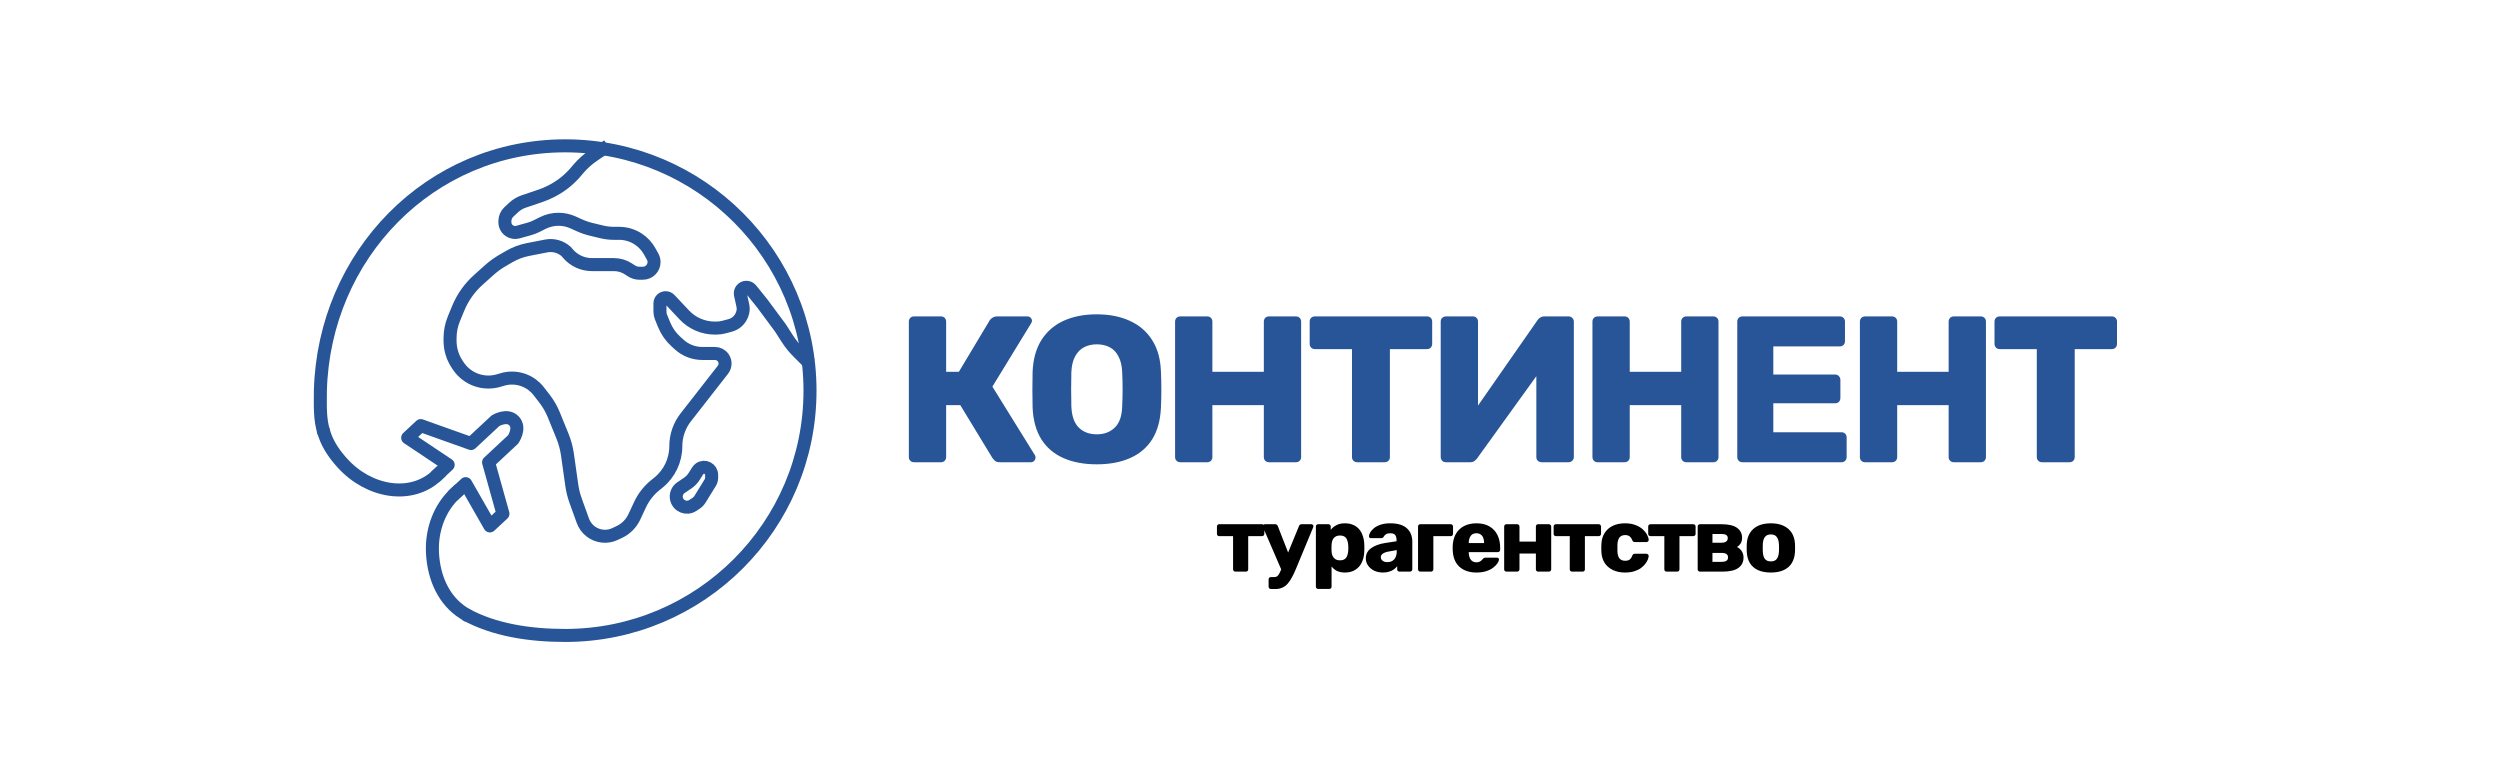
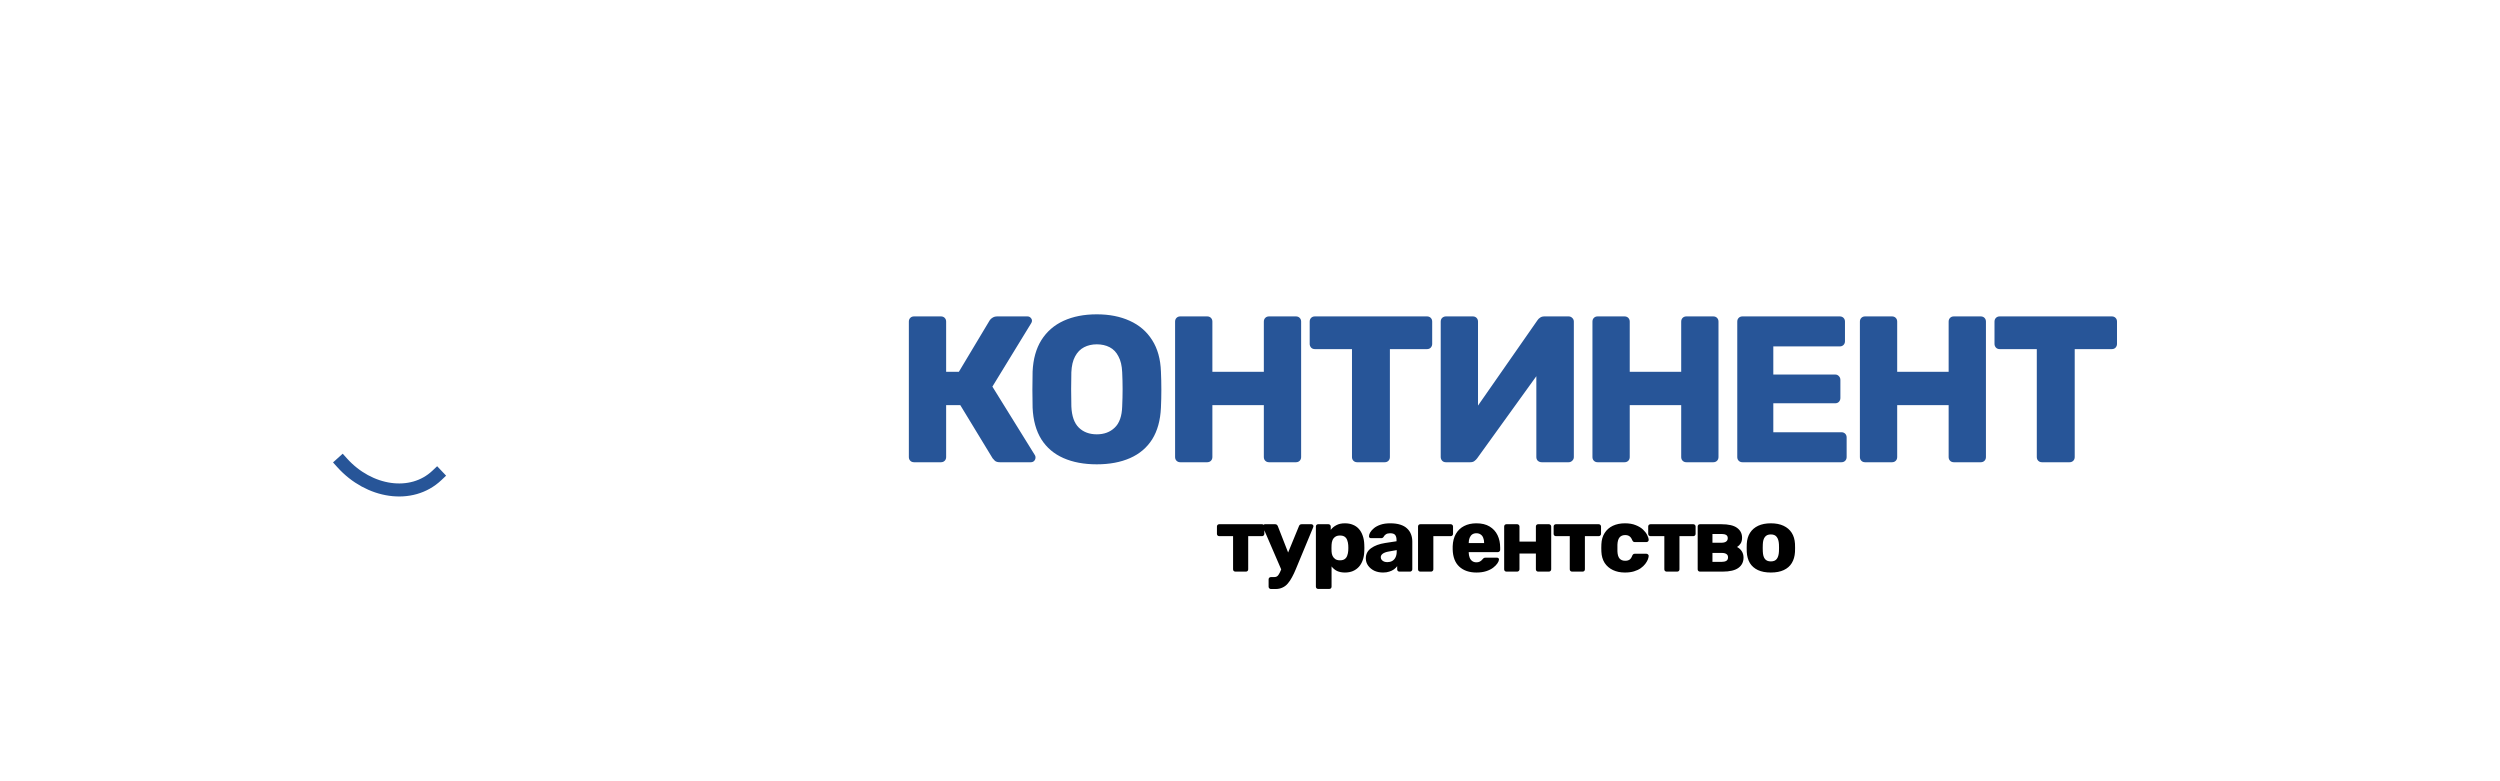
<svg xmlns="http://www.w3.org/2000/svg" width="1920" height="600" viewBox="0 0 1920 600" fill="none">
-   <path d="M248.835 332.392C245.361 321.947 246.057 311.054 246.057 300.012C248.835 195.909 330.233 112 434.07 112C537.906 112 622.082 196.176 622.082 300.012C622.082 403.849 537.906 488.025 434.07 488.025C406.79 488.025 379.407 483.847 357.472 471.765" stroke="#275598" stroke-width="10" />
-   <path d="M466.798 112L456.671 118.684C451.842 121.871 447.5 125.74 443.779 130.169L442.398 131.813C437.359 137.812 431.194 142.766 424.251 146.395L423.578 146.747C420.828 148.184 417.971 149.406 415.032 150.402L402.178 154.756C399.332 155.719 396.723 157.276 394.525 159.324L390.799 162.792C388.863 164.594 387.763 167.121 387.763 169.767V170.685C387.763 173.383 389.147 175.893 391.428 177.333V177.333C393.307 178.52 395.6 178.856 397.74 178.259L406.687 175.762C408.458 175.268 410.178 174.605 411.823 173.782L416.885 171.252C420.631 169.379 424.761 168.404 428.949 168.404V168.404C432.783 168.404 436.574 169.221 440.067 170.802L444.921 172.997C447.893 174.342 450.987 175.402 454.16 176.164L462.193 178.092C465.252 178.826 468.388 179.197 471.535 179.197H475.488C480.722 179.197 485.841 180.729 490.215 183.603V183.603C493.816 185.969 496.794 189.169 498.896 192.931L501.224 197.096C501.937 198.373 502.312 199.811 502.312 201.273V201.273C502.312 206.002 498.478 209.836 493.749 209.836H491.049C488.857 209.836 486.712 209.196 484.877 207.994L482.64 206.529C479.346 204.37 475.494 203.221 471.556 203.221H466.798H454.612V203.221C447.538 203.221 440.815 200.14 436.196 194.782L434.767 193.124V193.124C430.6 189.396 424.927 187.835 419.439 188.907L405.505 191.63C400.444 192.619 395.583 194.445 391.122 197.032L385.784 200.128C382.239 202.185 378.913 204.599 375.86 207.333L367.336 214.966C360.615 220.985 355.338 228.443 351.897 236.783L348.591 244.799C346.639 249.53 345.635 254.599 345.635 259.717V261.717C345.635 268.074 347.501 274.291 351.003 279.596L351.881 280.927C355.28 286.076 360.295 289.949 366.136 291.935V291.935C371.598 293.792 377.503 293.904 383.032 292.255L385.767 291.439C391.346 289.776 397.322 290.035 402.736 292.175V292.175C407.066 293.887 410.856 296.731 413.709 300.41L418.16 306.151C421.093 309.933 423.495 314.098 425.3 318.531L431.971 334.925C433.828 339.486 435.116 344.259 435.806 349.135L439.125 372.589C439.699 376.652 440.69 380.645 442.079 384.505L447.63 399.924C448.78 403.118 450.807 405.923 453.478 408.017V408.017C458.867 412.24 466.18 413.051 472.363 410.112L475.706 408.522C480.751 406.124 484.803 402.043 487.165 396.982L491.56 387.564C494.281 381.732 498.302 376.599 503.313 372.56L505.623 370.699C514.097 363.869 519.024 353.57 519.024 342.686V342.686C519.024 334.662 521.706 326.868 526.645 320.544L555.202 283.97C557.291 281.295 557.394 277.57 555.455 274.784V274.784C554.008 272.703 551.634 271.462 549.099 271.462H539.356C532.772 271.462 526.425 269.001 521.563 264.561L518.984 262.207C515.113 258.673 512.076 254.323 510.091 249.471L507.64 243.479C507.11 242.185 506.838 240.801 506.838 239.403V233.013C506.838 230.596 508.797 228.637 511.213 228.637V228.637C512.421 228.637 513.574 229.136 514.401 230.016L525.535 241.857C531.6 248.307 540.061 251.965 548.915 251.965H550.118C552.127 251.965 554.128 251.701 556.068 251.181L560.827 249.904C564.967 248.793 568.321 245.76 569.841 241.753L570.028 241.258C570.825 239.157 570.993 236.869 570.51 234.674L568.662 226.277C568.024 223.377 570.233 220.629 573.203 220.629V220.629C574.61 220.629 575.941 221.266 576.824 222.362L585.525 233.164L599.452 251.965L604.656 260.083C606.982 263.713 609.694 267.081 612.742 270.13L622.083 279.47" stroke="#275598" stroke-width="10" />
-   <path d="M534.54 386.561L532.083 388.179C527.287 391.338 520.813 388.723 519.555 383.12C518.815 379.824 520.17 376.41 522.97 374.518L528.155 371.015C530.17 369.654 531.876 367.885 533.165 365.824L535.795 361.614C536.216 360.941 536.77 360.362 537.423 359.911C541.277 357.254 546.53 360.012 546.53 364.693V366.964C546.53 368.263 546.169 369.536 545.487 370.641L537.623 383.385C536.839 384.656 535.787 385.74 534.54 386.561Z" stroke="#275598" stroke-width="10" />
-   <path d="M334.17 366.349L344.199 356.997L313.1 336.215L323.13 326.862L361.751 340.63L380.555 323.094C380.555 323.094 389.55 317.66 394.811 323.301C400.072 328.943 394.023 337.537 394.023 337.537L375.218 355.073L386.258 394.56L376.229 403.912L357.667 371.439L347.638 380.791" stroke="#275598" stroke-width="10" stroke-linejoin="round" />
-   <path d="M349.464 379.047C337.974 389.807 331.19 406.47 332.153 424.848C333.195 444.728 341.492 461.498 355.731 470.617" stroke="#275598" stroke-width="10" stroke-linecap="square" />
-   <path d="M335.536 365.121C316.039 383.574 283.411 378.364 262.824 355.5C256.966 348.994 252.153 342.034 249.538 334.481" stroke="#275598" stroke-width="10" stroke-linecap="square" />
+   <path d="M335.536 365.121C316.039 383.574 283.411 378.364 262.824 355.5" stroke="#275598" stroke-width="10" stroke-linecap="square" />
  <path d="M701.997 355C700.824 355 699.864 354.627 699.117 353.88C698.37 353.133 697.997 352.173 697.997 351V247C697.997 245.827 698.37 244.867 699.117 244.12C699.864 243.373 700.824 243 701.997 243H722.637C723.81 243 724.77 243.373 725.517 244.12C726.264 244.867 726.637 245.827 726.637 247V285.56H736.397L760.077 246.04C760.61 245.187 761.357 244.493 762.317 243.96C763.277 243.32 764.504 243 765.997 243H789.037C790.104 243 790.957 243.373 791.597 244.12C792.237 244.76 792.557 245.507 792.557 246.36C792.557 247 792.344 247.64 791.917 248.28L762.157 296.92L794.797 349.56C795.117 349.987 795.277 350.573 795.277 351.32C795.277 352.387 794.904 353.293 794.157 354.04C793.517 354.68 792.664 355 791.597 355H767.917C766.21 355 764.93 354.627 764.077 353.88C763.33 353.133 762.744 352.493 762.317 351.96L737.517 311.16H726.637V351C726.637 352.173 726.264 353.133 725.517 353.88C724.77 354.627 723.81 355 722.637 355H701.997ZM842.319 356.6C832.506 356.6 823.973 355 816.719 351.8C809.466 348.6 803.813 343.8 799.759 337.4C795.706 330.893 793.466 322.787 793.039 313.08C792.933 308.493 792.879 303.907 792.879 299.32C792.879 294.733 792.933 290.093 793.039 285.4C793.466 275.8 795.706 267.747 799.759 261.24C803.919 254.627 809.626 249.667 816.879 246.36C824.133 243.053 832.613 241.4 842.319 241.4C851.919 241.4 860.346 243.053 867.599 246.36C874.959 249.667 880.719 254.627 884.879 261.24C889.039 267.747 891.279 275.8 891.599 285.4C891.813 290.093 891.919 294.733 891.919 299.32C891.919 303.907 891.813 308.493 891.599 313.08C891.173 322.787 888.933 330.893 884.879 337.4C880.826 343.8 875.173 348.6 867.919 351.8C860.666 355 852.133 356.6 842.319 356.6ZM842.319 333.56C847.973 333.56 852.559 331.853 856.079 328.44C859.706 325.027 861.626 319.587 861.839 312.12C862.053 307.427 862.159 303 862.159 298.84C862.159 294.68 862.053 290.36 861.839 285.88C861.626 280.867 860.666 276.813 858.959 273.72C857.359 270.52 855.119 268.173 852.239 266.68C849.359 265.187 846.053 264.44 842.319 264.44C838.693 264.44 835.439 265.187 832.559 266.68C829.679 268.173 827.386 270.52 825.679 273.72C823.973 276.813 823.013 280.867 822.799 285.88C822.693 290.36 822.639 294.68 822.639 298.84C822.639 303 822.693 307.427 822.799 312.12C823.119 319.587 825.039 325.027 828.559 328.44C832.079 331.853 836.666 333.56 842.319 333.56ZM906.466 355C905.292 355 904.332 354.627 903.586 353.88C902.839 353.133 902.466 352.173 902.466 351V247C902.466 245.827 902.839 244.867 903.586 244.12C904.332 243.373 905.292 243 906.466 243H927.106C928.279 243 929.239 243.373 929.986 244.12C930.732 244.867 931.106 245.827 931.106 247V285.56H970.626V247C970.626 245.827 970.999 244.867 971.746 244.12C972.492 243.373 973.452 243 974.626 243H995.266C996.439 243 997.399 243.373 998.146 244.12C998.892 244.867 999.266 245.827 999.266 247V351C999.266 352.173 998.892 353.133 998.146 353.88C997.399 354.627 996.439 355 995.266 355H974.626C973.452 355 972.492 354.627 971.746 353.88C970.999 353.133 970.626 352.173 970.626 351V311.16H931.106V351C931.106 352.173 930.732 353.133 929.986 353.88C929.239 354.627 928.279 355 927.106 355H906.466ZM1042.32 355C1041.15 355 1040.19 354.627 1039.44 353.88C1038.7 353.133 1038.32 352.173 1038.32 351V268.12H1009.84C1008.67 268.12 1007.71 267.747 1006.96 267C1006.22 266.147 1005.84 265.187 1005.84 264.12V247C1005.84 245.827 1006.22 244.867 1006.96 244.12C1007.71 243.373 1008.67 243 1009.84 243H1095.92C1097.1 243 1098.06 243.373 1098.8 244.12C1099.55 244.867 1099.92 245.827 1099.92 247V264.12C1099.92 265.187 1099.55 266.147 1098.8 267C1098.06 267.747 1097.1 268.12 1095.92 268.12H1067.44V351C1067.44 352.173 1067.07 353.133 1066.32 353.88C1065.58 354.627 1064.62 355 1063.44 355H1042.32ZM1110.47 355C1109.29 355 1108.33 354.627 1107.59 353.88C1106.84 353.027 1106.47 352.067 1106.47 351V247C1106.47 245.827 1106.84 244.867 1107.59 244.12C1108.44 243.373 1109.4 243 1110.47 243H1131.11C1132.28 243 1133.24 243.373 1133.99 244.12C1134.73 244.867 1135.11 245.827 1135.11 247V311.48L1180.71 246.04C1181.24 245.187 1181.93 244.493 1182.79 243.96C1183.64 243.32 1184.76 243 1186.15 243H1204.71C1205.77 243 1206.68 243.373 1207.43 244.12C1208.28 244.867 1208.71 245.827 1208.71 247V351C1208.71 352.173 1208.28 353.133 1207.43 353.88C1206.68 354.627 1205.77 355 1204.71 355H1184.07C1182.89 355 1181.88 354.627 1181.03 353.88C1180.28 353.133 1179.91 352.173 1179.91 351V288.92L1134.47 351.96C1133.93 352.707 1133.24 353.4 1132.39 354.04C1131.64 354.68 1130.52 355 1129.03 355H1110.47ZM1227 355C1225.82 355 1224.86 354.627 1224.12 353.88C1223.37 353.133 1223 352.173 1223 351V247C1223 245.827 1223.37 244.867 1224.12 244.12C1224.86 243.373 1225.82 243 1227 243H1247.64C1248.81 243 1249.77 243.373 1250.52 244.12C1251.26 244.867 1251.64 245.827 1251.64 247V285.56H1291.16V247C1291.16 245.827 1291.53 244.867 1292.28 244.12C1293.02 243.373 1293.98 243 1295.16 243H1315.8C1316.97 243 1317.93 243.373 1318.68 244.12C1319.42 244.867 1319.8 245.827 1319.8 247V351C1319.8 352.173 1319.42 353.133 1318.68 353.88C1317.93 354.627 1316.97 355 1315.8 355H1295.16C1293.98 355 1293.02 354.627 1292.28 353.88C1291.53 353.133 1291.16 352.173 1291.16 351V311.16H1251.64V351C1251.64 352.173 1251.26 353.133 1250.52 353.88C1249.77 354.627 1248.81 355 1247.64 355H1227ZM1338.22 355C1337.04 355 1336.08 354.627 1335.34 353.88C1334.59 353.133 1334.22 352.173 1334.22 351V247C1334.22 245.827 1334.59 244.867 1335.34 244.12C1336.08 243.373 1337.04 243 1338.22 243H1412.94C1414.11 243 1415.07 243.373 1415.82 244.12C1416.56 244.867 1416.94 245.827 1416.94 247V262.04C1416.94 263.213 1416.56 264.173 1415.82 264.92C1415.07 265.667 1414.11 266.04 1412.94 266.04H1361.9V287.64H1409.42C1410.59 287.64 1411.55 288.067 1412.3 288.92C1413.04 289.667 1413.42 290.627 1413.42 291.8V305.72C1413.42 306.787 1413.04 307.747 1412.3 308.6C1411.55 309.347 1410.59 309.72 1409.42 309.72H1361.9V331.96H1414.22C1415.39 331.96 1416.35 332.333 1417.1 333.08C1417.84 333.827 1418.22 334.787 1418.22 335.96V351C1418.22 352.173 1417.84 353.133 1417.1 353.88C1416.35 354.627 1415.39 355 1414.22 355H1338.22ZM1432.4 355C1431.23 355 1430.27 354.627 1429.52 353.88C1428.78 353.133 1428.4 352.173 1428.4 351V247C1428.4 245.827 1428.78 244.867 1429.52 244.12C1430.27 243.373 1431.23 243 1432.4 243H1453.04C1454.22 243 1455.18 243.373 1455.92 244.12C1456.67 244.867 1457.04 245.827 1457.04 247V285.56H1496.56V247C1496.56 245.827 1496.94 244.867 1497.68 244.12C1498.43 243.373 1499.39 243 1500.56 243H1521.2C1522.38 243 1523.34 243.373 1524.08 244.12C1524.83 244.867 1525.2 245.827 1525.2 247V351C1525.2 352.173 1524.83 353.133 1524.08 353.88C1523.34 354.627 1522.38 355 1521.2 355H1500.56C1499.39 355 1498.43 354.627 1497.68 353.88C1496.94 353.133 1496.56 352.173 1496.56 351V311.16H1457.04V351C1457.04 352.173 1456.67 353.133 1455.92 353.88C1455.18 354.627 1454.22 355 1453.04 355H1432.4ZM1568.26 355C1567.09 355 1566.13 354.627 1565.38 353.88C1564.64 353.133 1564.26 352.173 1564.26 351V268.12H1535.78C1534.61 268.12 1533.65 267.747 1532.9 267C1532.16 266.147 1531.78 265.187 1531.78 264.12V247C1531.78 245.827 1532.16 244.867 1532.9 244.12C1533.65 243.373 1534.61 243 1535.78 243H1621.86C1623.04 243 1624 243.373 1624.74 244.12C1625.49 244.867 1625.86 245.827 1625.86 247V264.12C1625.86 265.187 1625.49 266.147 1624.74 267C1624 267.747 1623.04 268.12 1621.86 268.12H1593.38V351C1593.38 352.173 1593.01 353.133 1592.26 353.88C1591.52 354.627 1590.56 355 1589.38 355H1568.26Z" fill="#275598" />
  <path d="M948.75 439C948.283 439 947.863 438.837 947.49 438.51C947.163 438.183 947 437.763 947 437.25V411.77H936.36C935.893 411.77 935.473 411.607 935.1 411.28C934.773 410.953 934.61 410.533 934.61 410.02V404.35C934.61 403.837 934.773 403.417 935.1 403.09C935.473 402.763 935.893 402.6 936.36 402.6H969.26C969.727 402.6 970.123 402.763 970.45 403.09C970.823 403.417 971.01 403.837 971.01 404.35V410.02C971.01 410.533 970.823 410.953 970.45 411.28C970.123 411.607 969.727 411.77 969.26 411.77H958.62V437.25C958.62 437.763 958.457 438.183 958.13 438.51C957.803 438.837 957.383 439 956.87 439H948.75ZM976.109 452.37C975.596 452.37 975.153 452.183 974.779 451.81C974.453 451.483 974.289 451.087 974.289 450.62V444.95C974.289 444.437 974.453 444.017 974.779 443.69C975.153 443.363 975.596 443.2 976.109 443.2H978.489C979.376 443.2 980.099 443.037 980.659 442.71C981.219 442.383 981.709 441.847 982.129 441.1C982.596 440.4 983.086 439.42 983.599 438.16L997.599 404.07C997.739 403.65 997.973 403.3 998.299 403.02C998.626 402.74 999.093 402.6 999.699 402.6H1007.19C1007.61 402.6 1007.96 402.763 1008.24 403.09C1008.57 403.37 1008.73 403.697 1008.73 404.07C1008.73 404.163 1008.71 404.303 1008.66 404.49C1008.66 404.63 1008.61 404.793 1008.52 404.98L995.219 437.04C994.286 439.327 993.306 441.403 992.279 443.27C991.299 445.137 990.226 446.747 989.059 448.1C987.893 449.5 986.516 450.55 984.929 451.25C983.389 451.997 981.593 452.37 979.539 452.37H976.109ZM984.369 438.23L970.019 404.98C969.879 404.653 969.809 404.373 969.809 404.14C969.903 403.72 970.089 403.37 970.369 403.09C970.649 402.763 971.023 402.6 971.489 402.6H979.329C979.936 402.6 980.379 402.763 980.659 403.09C980.986 403.37 981.219 403.697 981.359 404.07L991.369 429.69L984.369 438.23ZM1012.35 452.3C1011.84 452.3 1011.42 452.137 1011.09 451.81C1010.77 451.483 1010.6 451.063 1010.6 450.55V404.35C1010.6 403.837 1010.77 403.417 1011.09 403.09C1011.42 402.763 1011.84 402.6 1012.35 402.6H1020.26C1020.73 402.6 1021.13 402.763 1021.45 403.09C1021.83 403.417 1022.01 403.837 1022.01 404.35V406.94C1023.09 405.493 1024.51 404.303 1026.28 403.37C1028.06 402.39 1030.25 401.9 1032.86 401.9C1035.2 401.9 1037.25 402.273 1039.02 403.02C1040.8 403.72 1042.31 404.77 1043.57 406.17C1044.83 407.57 1045.81 409.273 1046.51 411.28C1047.26 413.287 1047.68 415.597 1047.77 418.21C1047.82 419.143 1047.84 420.007 1047.84 420.8C1047.84 421.593 1047.82 422.457 1047.77 423.39C1047.68 425.91 1047.28 428.173 1046.58 430.18C1045.88 432.187 1044.9 433.89 1043.64 435.29C1042.38 436.69 1040.84 437.787 1039.02 438.58C1037.25 439.327 1035.2 439.7 1032.86 439.7C1030.58 439.7 1028.57 439.303 1026.84 438.51C1025.16 437.67 1023.76 436.503 1022.64 435.01V450.55C1022.64 451.063 1022.48 451.483 1022.15 451.81C1021.83 452.137 1021.41 452.3 1020.89 452.3H1012.35ZM1029.08 430.32C1030.67 430.32 1031.91 429.993 1032.79 429.34C1033.68 428.687 1034.31 427.8 1034.68 426.68C1035.1 425.56 1035.36 424.323 1035.45 422.97C1035.55 421.523 1035.55 420.077 1035.45 418.63C1035.36 417.277 1035.1 416.04 1034.68 414.92C1034.31 413.8 1033.68 412.913 1032.79 412.26C1031.91 411.607 1030.67 411.28 1029.08 411.28C1027.54 411.28 1026.31 411.63 1025.37 412.33C1024.44 412.983 1023.76 413.847 1023.34 414.92C1022.92 415.993 1022.69 417.16 1022.64 418.42C1022.6 419.307 1022.57 420.17 1022.57 421.01C1022.57 421.85 1022.6 422.737 1022.64 423.67C1022.69 424.837 1022.95 425.933 1023.41 426.96C1023.88 427.94 1024.58 428.757 1025.51 429.41C1026.45 430.017 1027.64 430.32 1029.08 430.32ZM1062.18 439.7C1059.66 439.7 1057.4 439.233 1055.39 438.3C1053.43 437.32 1051.87 436.013 1050.7 434.38C1049.54 432.747 1048.95 430.903 1048.95 428.85C1048.95 425.537 1050.31 422.923 1053.01 421.01C1055.72 419.05 1059.31 417.72 1063.79 417.02L1072.54 415.69V414.71C1072.54 413.03 1072.19 411.747 1071.49 410.86C1070.79 409.973 1069.51 409.53 1067.64 409.53C1066.34 409.53 1065.26 409.787 1064.42 410.3C1063.63 410.813 1063 411.513 1062.53 412.4C1062.11 413.007 1061.53 413.31 1060.78 413.31H1052.94C1052.43 413.31 1052.03 413.17 1051.75 412.89C1051.47 412.563 1051.36 412.19 1051.4 411.77C1051.4 410.93 1051.71 409.973 1052.31 408.9C1052.97 407.78 1053.95 406.683 1055.25 405.61C1056.56 404.537 1058.24 403.65 1060.29 402.95C1062.35 402.25 1064.82 401.9 1067.71 401.9C1070.75 401.9 1073.34 402.25 1075.48 402.95C1077.63 403.65 1079.36 404.63 1080.66 405.89C1082.02 407.15 1083.02 408.643 1083.67 410.37C1084.33 412.05 1084.65 413.917 1084.65 415.97V437.25C1084.65 437.763 1084.47 438.183 1084.09 438.51C1083.77 438.837 1083.37 439 1082.9 439H1074.78C1074.27 439 1073.85 438.837 1073.52 438.51C1073.2 438.183 1073.03 437.763 1073.03 437.25V434.8C1072.43 435.687 1071.61 436.503 1070.58 437.25C1069.56 437.997 1068.34 438.58 1066.94 439C1065.59 439.467 1064 439.7 1062.18 439.7ZM1065.47 431.72C1066.83 431.72 1068.04 431.44 1069.11 430.88C1070.23 430.273 1071.1 429.363 1071.7 428.15C1072.36 426.89 1072.68 425.327 1072.68 423.46V422.48L1066.73 423.53C1064.54 423.903 1062.93 424.487 1061.9 425.28C1060.92 426.027 1060.43 426.913 1060.43 427.94C1060.43 428.733 1060.67 429.41 1061.13 429.97C1061.6 430.53 1062.21 430.973 1062.95 431.3C1063.7 431.58 1064.54 431.72 1065.47 431.72ZM1090.8 439C1090.29 439 1089.87 438.837 1089.54 438.51C1089.22 438.183 1089.05 437.763 1089.05 437.25V404.35C1089.05 403.837 1089.22 403.417 1089.54 403.09C1089.87 402.763 1090.29 402.6 1090.8 402.6H1114.18C1114.65 402.6 1115.05 402.763 1115.37 403.09C1115.75 403.417 1115.93 403.837 1115.93 404.35V410.02C1115.93 410.533 1115.75 410.953 1115.37 411.28C1115.05 411.607 1114.65 411.77 1114.18 411.77H1100.81V437.25C1100.81 437.763 1100.63 438.183 1100.25 438.51C1099.93 438.837 1099.53 439 1099.06 439H1090.8ZM1133.93 439.7C1128.43 439.7 1124.04 438.207 1120.77 435.22C1117.51 432.233 1115.8 427.8 1115.66 421.92C1115.66 421.593 1115.66 421.173 1115.66 420.66C1115.66 420.147 1115.66 419.75 1115.66 419.47C1115.8 415.783 1116.62 412.633 1118.11 410.02C1119.65 407.36 1121.75 405.353 1124.41 404C1127.12 402.6 1130.27 401.9 1133.86 401.9C1137.97 401.9 1141.35 402.717 1144.01 404.35C1146.72 405.983 1148.75 408.2 1150.1 411C1151.46 413.8 1152.13 416.997 1152.13 420.59V422.27C1152.13 422.783 1151.95 423.203 1151.57 423.53C1151.25 423.857 1150.85 424.02 1150.38 424.02H1127.98C1127.98 424.067 1127.98 424.137 1127.98 424.23C1127.98 424.323 1127.98 424.417 1127.98 424.51C1128.03 425.863 1128.26 427.1 1128.68 428.22C1129.1 429.34 1129.76 430.227 1130.64 430.88C1131.53 431.533 1132.6 431.86 1133.86 431.86C1134.8 431.86 1135.57 431.72 1136.17 431.44C1136.83 431.113 1137.36 430.763 1137.78 430.39C1138.2 429.97 1138.53 429.62 1138.76 429.34C1139.18 428.873 1139.51 428.593 1139.74 428.5C1140.02 428.36 1140.44 428.29 1141 428.29H1149.68C1150.15 428.29 1150.52 428.43 1150.8 428.71C1151.13 428.943 1151.27 429.293 1151.22 429.76C1151.18 430.553 1150.78 431.51 1150.03 432.63C1149.29 433.75 1148.19 434.87 1146.74 435.99C1145.34 437.063 1143.57 437.95 1141.42 438.65C1139.28 439.35 1136.78 439.7 1133.93 439.7ZM1127.98 417.09H1139.81V416.95C1139.81 415.457 1139.58 414.15 1139.11 413.03C1138.69 411.91 1138.02 411.047 1137.08 410.44C1136.2 409.833 1135.12 409.53 1133.86 409.53C1132.6 409.53 1131.53 409.833 1130.64 410.44C1129.8 411.047 1129.15 411.91 1128.68 413.03C1128.22 414.15 1127.98 415.457 1127.98 416.95V417.09ZM1156.95 439C1156.43 439 1156.01 438.837 1155.69 438.51C1155.36 438.183 1155.2 437.763 1155.2 437.25V404.35C1155.2 403.837 1155.36 403.417 1155.69 403.09C1156.01 402.763 1156.43 402.6 1156.95 402.6H1165.21C1165.67 402.6 1166.07 402.763 1166.4 403.09C1166.77 403.417 1166.96 403.837 1166.96 404.35V415.97H1179.56V404.35C1179.56 403.837 1179.72 403.417 1180.05 403.09C1180.37 402.763 1180.79 402.6 1181.31 402.6H1189.57C1190.03 402.6 1190.43 402.763 1190.76 403.09C1191.13 403.417 1191.32 403.837 1191.32 404.35V437.25C1191.32 437.763 1191.13 438.183 1190.76 438.51C1190.43 438.837 1190.03 439 1189.57 439H1181.31C1180.79 439 1180.37 438.837 1180.05 438.51C1179.72 438.183 1179.56 437.763 1179.56 437.25V425.14H1166.96V437.25C1166.96 437.763 1166.77 438.183 1166.4 438.51C1166.07 438.837 1165.67 439 1165.21 439H1156.95ZM1207.33 439C1206.86 439 1206.44 438.837 1206.07 438.51C1205.74 438.183 1205.58 437.763 1205.58 437.25V411.77H1194.94C1194.47 411.77 1194.05 411.607 1193.68 411.28C1193.35 410.953 1193.19 410.533 1193.19 410.02V404.35C1193.19 403.837 1193.35 403.417 1193.68 403.09C1194.05 402.763 1194.47 402.6 1194.94 402.6H1227.84C1228.3 402.6 1228.7 402.763 1229.03 403.09C1229.4 403.417 1229.59 403.837 1229.59 404.35V410.02C1229.59 410.533 1229.4 410.953 1229.03 411.28C1228.7 411.607 1228.3 411.77 1227.84 411.77H1217.2V437.25C1217.2 437.763 1217.03 438.183 1216.71 438.51C1216.38 438.837 1215.96 439 1215.45 439H1207.33ZM1247.92 439.7C1244.46 439.7 1241.41 439.07 1238.75 437.81C1236.09 436.55 1233.96 434.73 1232.38 432.35C1230.84 429.923 1230 427.03 1229.86 423.67C1229.81 422.923 1229.79 421.99 1229.79 420.87C1229.79 419.703 1229.81 418.747 1229.86 418C1230 414.593 1230.84 411.7 1232.38 409.32C1233.92 406.893 1236.02 405.05 1238.68 403.79C1241.38 402.53 1244.46 401.9 1247.92 401.9C1251.14 401.9 1253.89 402.367 1256.18 403.3C1258.46 404.187 1260.33 405.307 1261.78 406.66C1263.22 408.013 1264.3 409.413 1265 410.86C1265.74 412.26 1266.14 413.497 1266.19 414.57C1266.23 415.037 1266.07 415.457 1265.7 415.83C1265.32 416.157 1264.9 416.32 1264.44 416.32H1255.55C1255.03 416.32 1254.64 416.203 1254.36 415.97C1254.08 415.737 1253.82 415.387 1253.59 414.92C1253.03 413.473 1252.3 412.447 1251.42 411.84C1250.58 411.233 1249.48 410.93 1248.13 410.93C1246.26 410.93 1244.81 411.537 1243.79 412.75C1242.81 413.963 1242.27 415.83 1242.18 418.35C1242.13 420.217 1242.13 421.873 1242.18 423.32C1242.27 425.887 1242.81 427.753 1243.79 428.92C1244.81 430.087 1246.26 430.67 1248.13 430.67C1249.57 430.67 1250.72 430.367 1251.56 429.76C1252.4 429.153 1253.07 428.127 1253.59 426.68C1253.82 426.213 1254.08 425.863 1254.36 425.63C1254.64 425.397 1255.03 425.28 1255.55 425.28H1264.44C1264.9 425.28 1265.32 425.467 1265.7 425.84C1266.07 426.167 1266.23 426.563 1266.19 427.03C1266.14 427.823 1265.91 428.757 1265.49 429.83C1265.07 430.857 1264.41 431.953 1263.53 433.12C1262.64 434.287 1261.47 435.383 1260.03 436.41C1258.63 437.39 1256.92 438.183 1254.92 438.79C1252.91 439.397 1250.58 439.7 1247.92 439.7ZM1279.96 439C1279.5 439 1279.08 438.837 1278.7 438.51C1278.38 438.183 1278.21 437.763 1278.21 437.25V411.77H1267.57C1267.11 411.77 1266.69 411.607 1266.31 411.28C1265.99 410.953 1265.82 410.533 1265.82 410.02V404.35C1265.82 403.837 1265.99 403.417 1266.31 403.09C1266.69 402.763 1267.11 402.6 1267.57 402.6H1300.47C1300.94 402.6 1301.34 402.763 1301.66 403.09C1302.04 403.417 1302.22 403.837 1302.22 404.35V410.02C1302.22 410.533 1302.04 410.953 1301.66 411.28C1301.34 411.607 1300.94 411.77 1300.47 411.77H1289.83V437.25C1289.83 437.763 1289.67 438.183 1289.34 438.51C1289.02 438.837 1288.6 439 1288.08 439H1279.96ZM1305.57 439C1305.06 439 1304.64 438.837 1304.31 438.51C1303.99 438.183 1303.82 437.763 1303.82 437.25V404.35C1303.82 403.837 1303.99 403.417 1304.31 403.09C1304.64 402.763 1305.06 402.6 1305.57 402.6H1321.95C1327.51 402.6 1331.54 403.533 1334.06 405.4C1336.63 407.267 1337.91 409.787 1337.91 412.96C1337.91 414.733 1337.56 416.18 1336.86 417.3C1336.16 418.42 1335.23 419.353 1334.06 420.1C1335.6 420.893 1336.82 421.99 1337.7 423.39C1338.59 424.79 1339.03 426.4 1339.03 428.22C1339.03 431.58 1337.73 434.217 1335.11 436.13C1332.5 438.043 1328.44 439 1322.93 439H1305.57ZM1315.16 431.51H1322.3C1323.75 431.51 1324.92 431.253 1325.8 430.74C1326.69 430.18 1327.13 429.293 1327.13 428.08C1327.13 426.867 1326.71 426.003 1325.87 425.49C1325.08 424.93 1323.89 424.65 1322.3 424.65H1315.16V431.51ZM1315.16 416.81H1322.16C1323.61 416.81 1324.75 416.53 1325.59 415.97C1326.48 415.363 1326.92 414.477 1326.92 413.31C1326.92 412.097 1326.48 411.257 1325.59 410.79C1324.75 410.323 1323.61 410.09 1322.16 410.09H1315.16V416.81ZM1360 439.7C1356.08 439.7 1352.76 439.07 1350.06 437.81C1347.4 436.55 1345.34 434.753 1343.9 432.42C1342.5 430.04 1341.7 427.217 1341.52 423.95C1341.47 423.017 1341.45 421.967 1341.45 420.8C1341.45 419.587 1341.47 418.537 1341.52 417.65C1341.7 414.337 1342.54 411.513 1344.04 409.18C1345.53 406.847 1347.61 405.05 1350.27 403.79C1352.97 402.53 1356.22 401.9 1360 401.9C1363.82 401.9 1367.07 402.53 1369.73 403.79C1372.43 405.05 1374.53 406.847 1376.03 409.18C1377.52 411.513 1378.36 414.337 1378.55 417.65C1378.59 418.537 1378.62 419.587 1378.62 420.8C1378.62 421.967 1378.59 423.017 1378.55 423.95C1378.36 427.217 1377.54 430.04 1376.1 432.42C1374.7 434.753 1372.64 436.55 1369.94 437.81C1367.28 439.07 1363.96 439.7 1360 439.7ZM1360 431.16C1362.1 431.16 1363.61 430.53 1364.55 429.27C1365.53 428.01 1366.09 426.12 1366.23 423.6C1366.27 422.9 1366.3 421.967 1366.3 420.8C1366.3 419.633 1366.27 418.7 1366.23 418C1366.09 415.527 1365.53 413.66 1364.55 412.4C1363.61 411.093 1362.1 410.44 1360 410.44C1357.94 410.44 1356.43 411.093 1355.45 412.4C1354.47 413.66 1353.93 415.527 1353.84 418C1353.79 418.7 1353.77 419.633 1353.77 420.8C1353.77 421.967 1353.79 422.9 1353.84 423.6C1353.93 426.12 1354.47 428.01 1355.45 429.27C1356.43 430.53 1357.94 431.16 1360 431.16Z" fill="black" />
</svg>